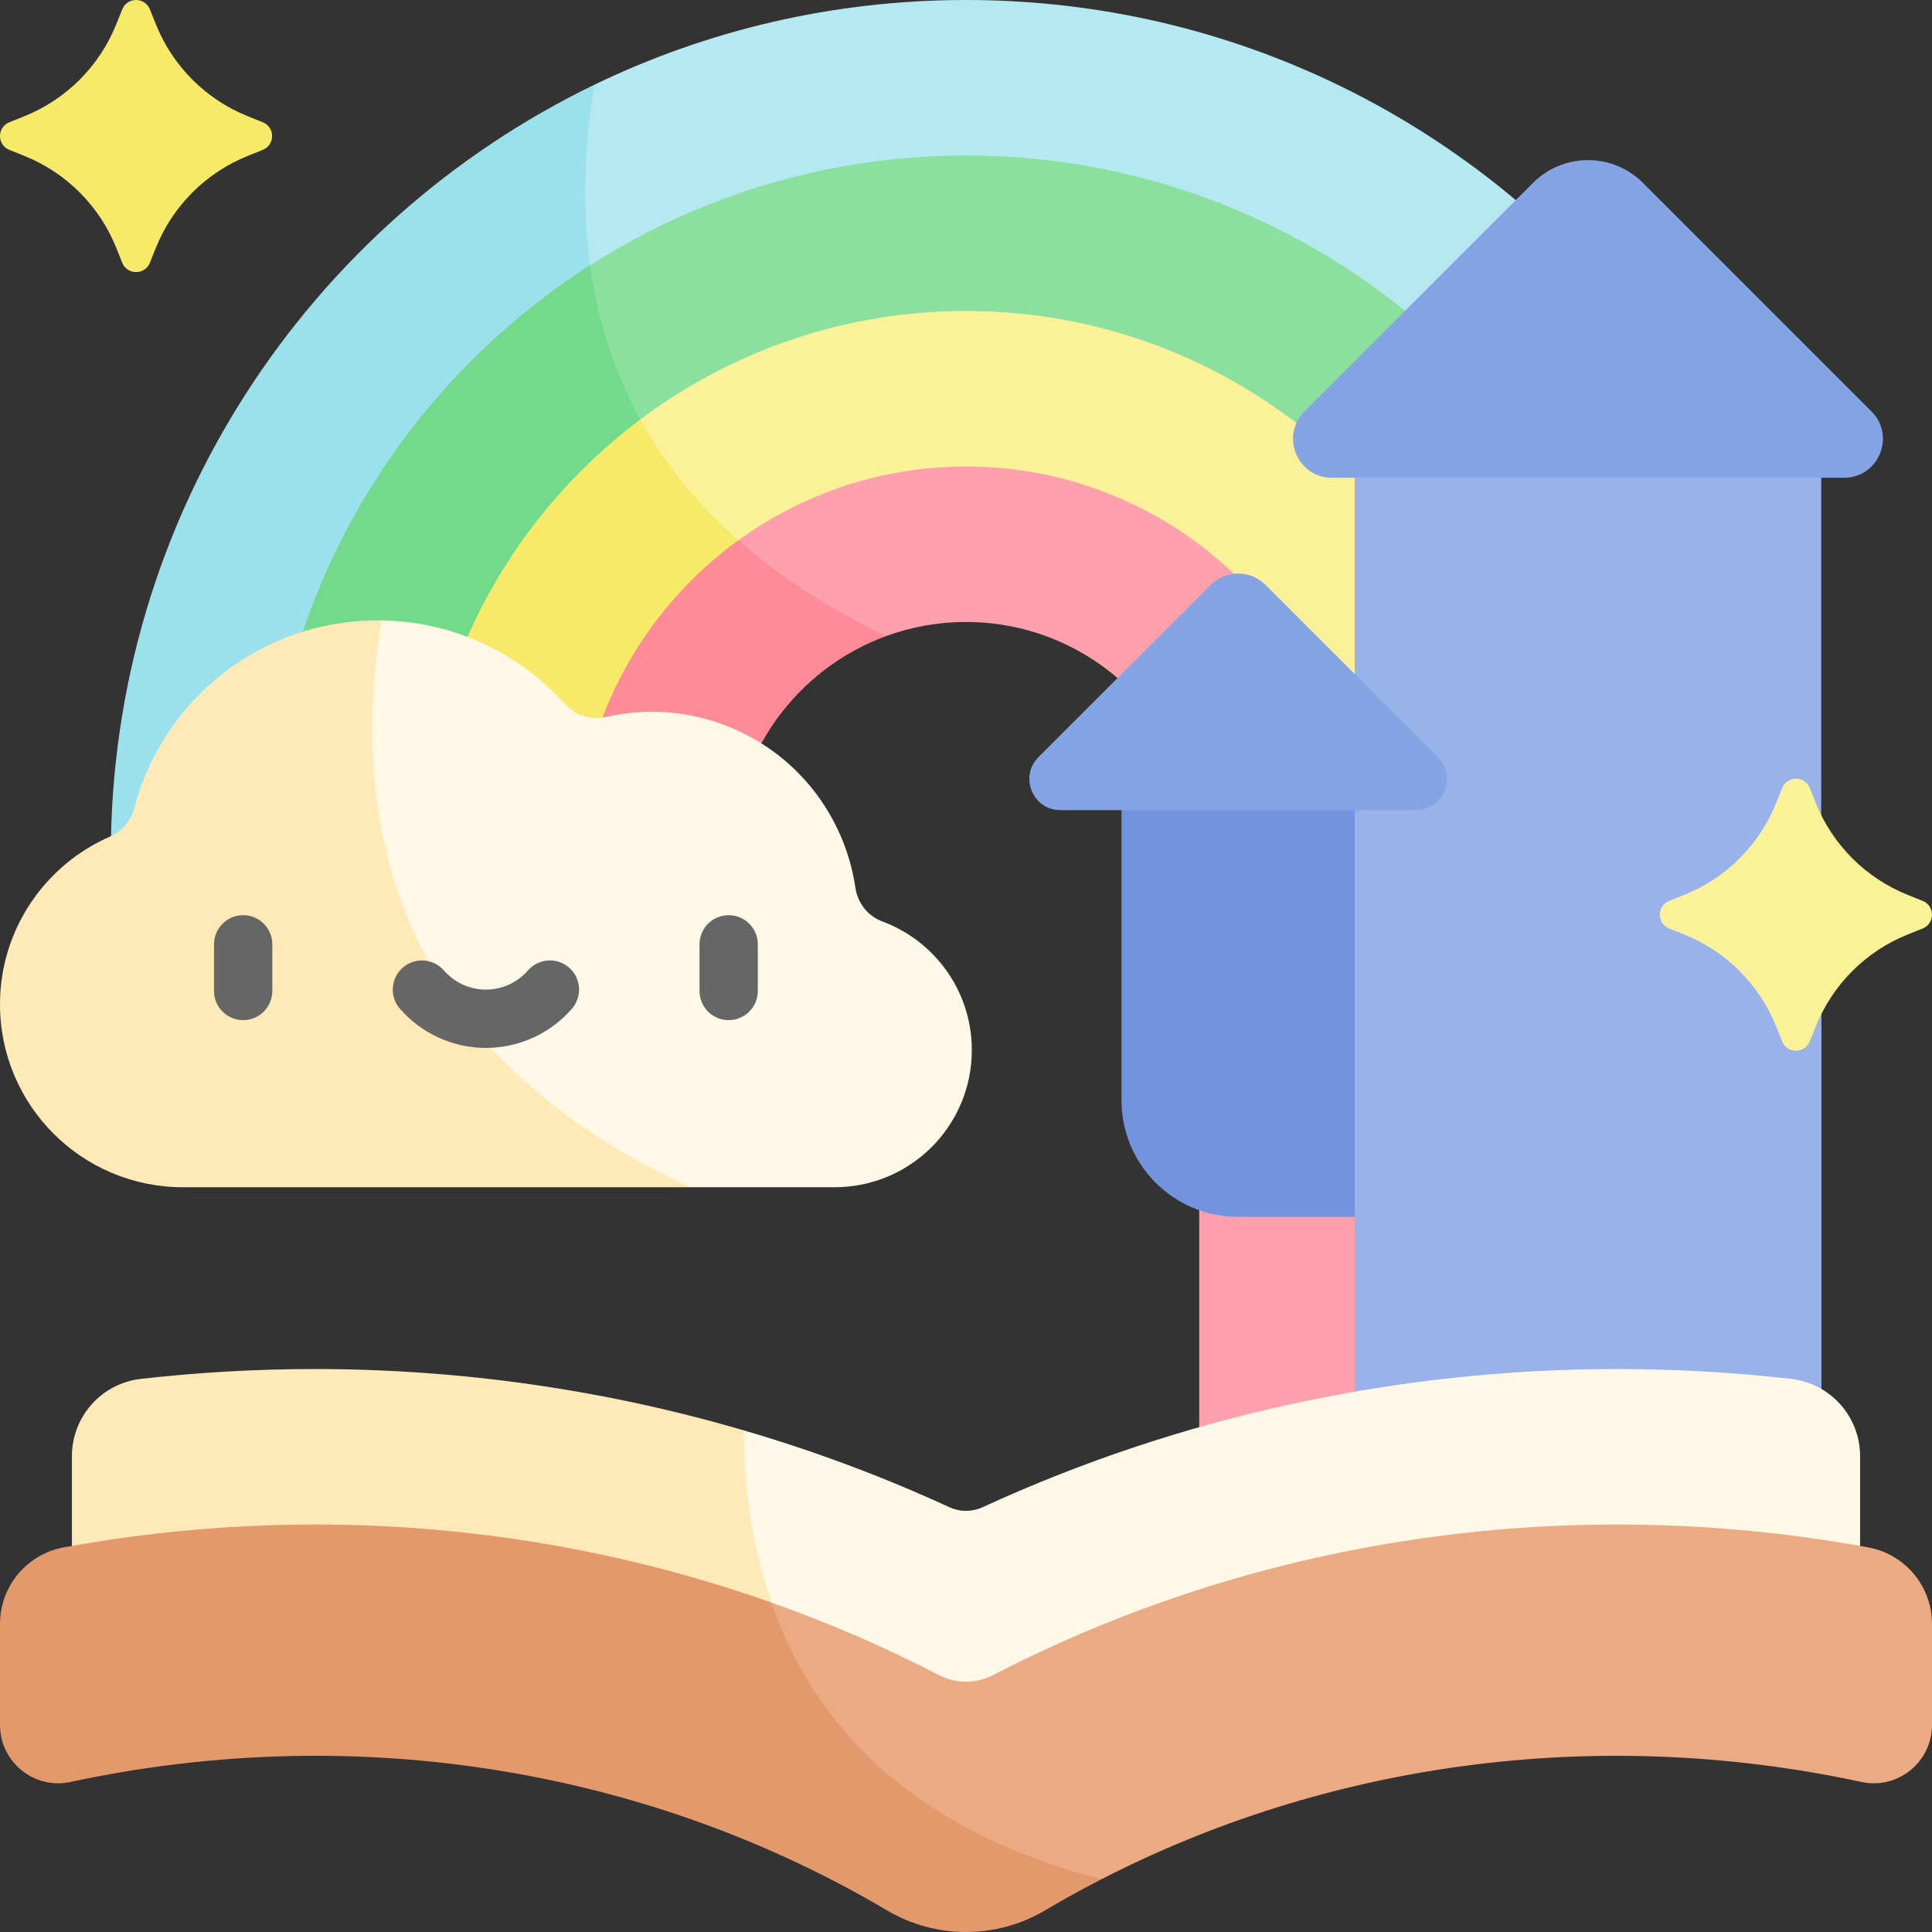
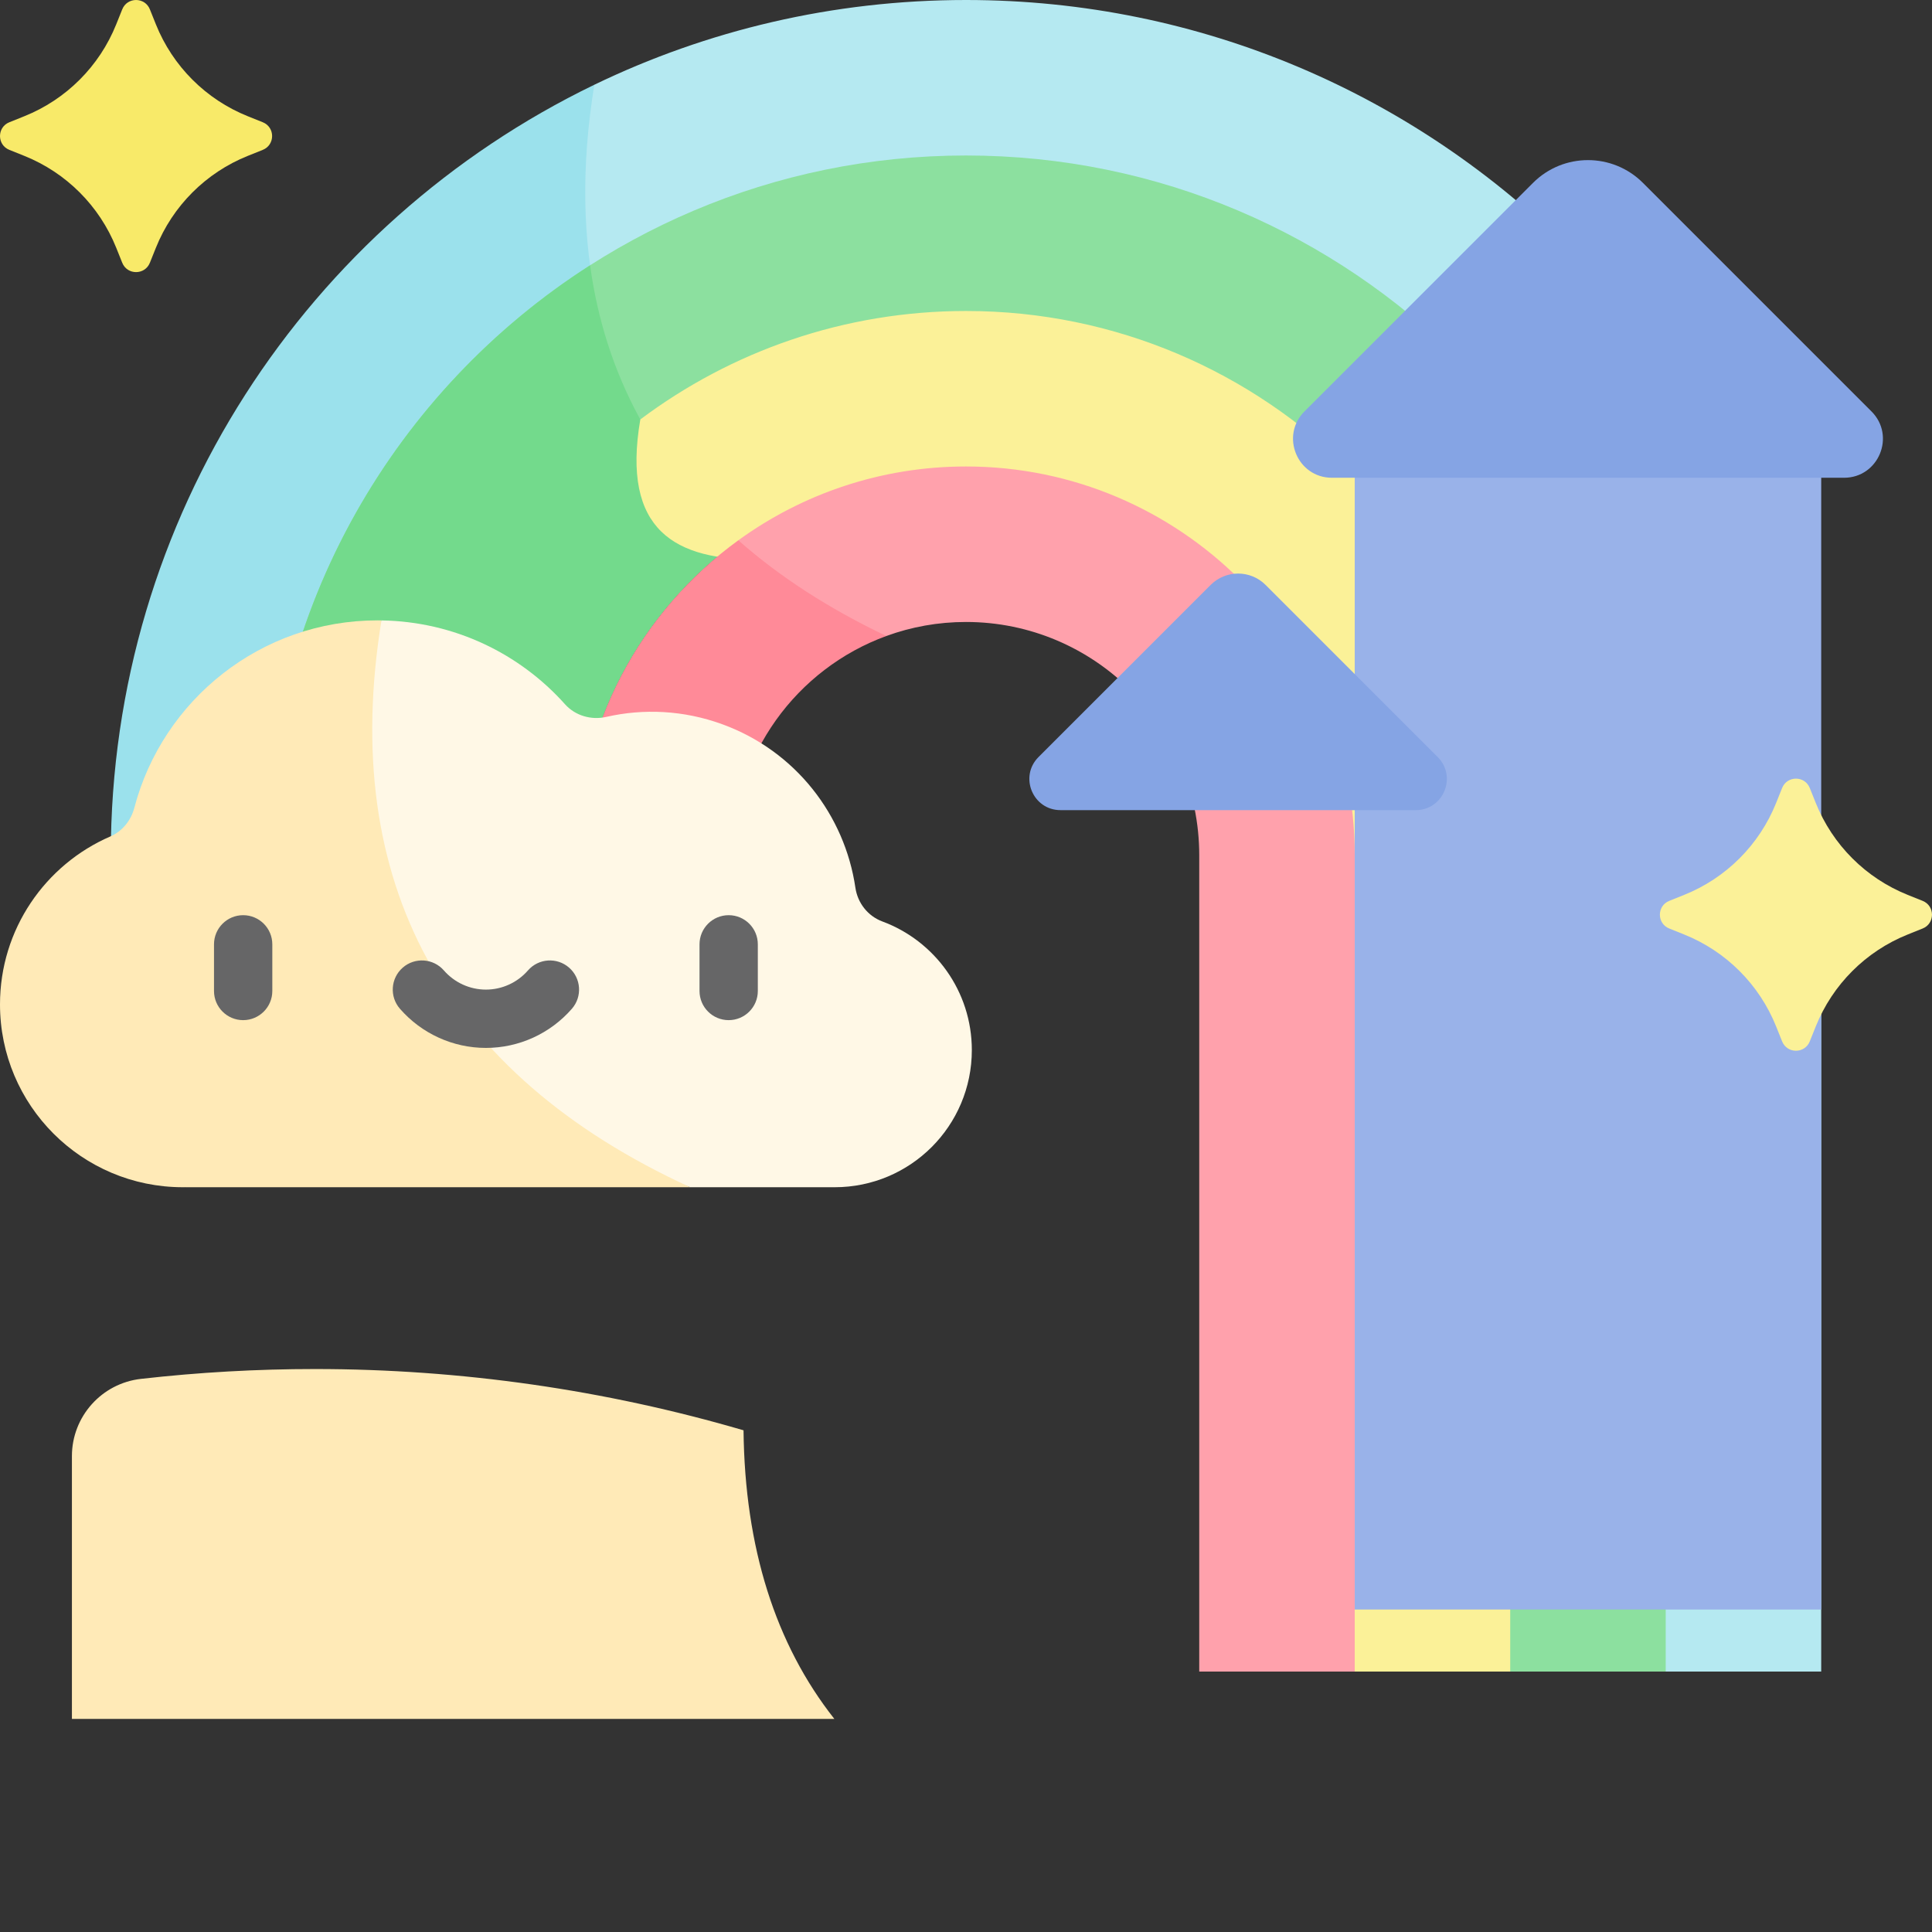
<svg xmlns="http://www.w3.org/2000/svg" id="Capa_1" height="512" viewBox="0 0 512 512" width="512">
  <rect x="0" y="0" width="512" height="512" fill="#333333" stroke="none" />
  <g>
    <g>
      <g>
        <path d="m482.64 226.64v216.338h-51.509v-216.338c0-96.569-78.562-175.131-175.131-175.131-39.373 0-77.861 13.444-108.694 37.921-9.272-16.648-7.314-38.405 10.199-66.972 29.782-14.392 63.201-22.458 98.495-22.458 62.583 0 119.243 25.363 160.255 66.385 41.022 41.011 66.385 97.671 66.385 160.255z" fill="#b5e9f1" />
        <path d="m158.39 81.333c-4.523 3.018-8.911 6.274-13.145 9.745-38.343 31.266-62.141 78.325-64.191 127.536l-.01.072c-.268 3.163-.175 55.63-.165 78.52h-51.519v-70.566c0-89.873 52.313-167.528 128.144-204.182-3.492 21.459-3.183 41.104.886 58.875z" fill="#9be1ec" />
      </g>
      <g>
        <path d="m441.433 226.64v216.338h-82.414v-216.338c0-56.804-46.214-103.018-103.018-103.018s-103.019 46.214-103.019 103.018v70.567h-82.415v-70.567c0-102.245 83.187-185.433 185.433-185.433s185.433 83.187 185.433 185.433z" fill="#8ce09f" />
        <path d="m195.662 143.185c-25.837 18.739-42.68 49.171-42.68 83.455v70.567h-82.415v-70.567c0-65.602 34.254-123.364 85.814-156.33 3.967 28.938 17.132 53.312 39.281 72.875z" fill="#73da8c" />
      </g>
      <g>
        <path d="m400.225 226.64v216.338h-41.207l-10.302-216.338c0-56.804-35.912-92.716-92.716-92.716-21.283 0-39.631 5.048-54.26 14.34-22.818.36-37.089-7.659-32.049-37.107 24.076-18.039 53.972-28.743 86.309-28.743 79.53 0 144.225 64.696 144.225 144.226z" fill="#fbf198" />
-         <path d="m201.74 148.264c-24.415 15.504-38.457 42.856-38.457 78.376l-3.358 70.567h-48.151v-70.567c0-47.193 22.777-89.152 57.917-115.483 7.675 13.938 18.369 26.321 32.049 37.107z" fill="#f8ea69" />
      </g>
      <g>
        <path d="m359.018 226.64v216.338h-41.207v-216.338c0-34.078-27.732-61.811-61.811-61.811-7.407 0-14.515 1.308-21.108 3.719-22.178-.619-36.424-7.973-39.229-25.363 16.967-12.3 37.818-19.563 60.338-19.563 56.803 0 103.017 46.214 103.017 103.018z" fill="#ffa1ac" />
        <path d="m234.892 168.548c-23.715 8.643-40.702 31.421-40.702 58.092v70.567h-41.207v-70.567c0-34.284 16.843-64.716 42.68-83.455 10.899 9.632 23.982 18.1 39.229 25.363z" fill="#ff8a98" />
      </g>
    </g>
    <g>
      <path d="m257.545 278.283c0 10.044-4.069 19.13-10.642 25.703-6.583 6.573-15.669 10.642-25.703 10.642h-38.292c-80.625-28.333-116.537-78.281-81.817-150.211 19.326.299 36.654 8.808 48.635 22.211 2.73 3.049 6.943 4.265 10.94 3.358 9.88-2.256 20.501-1.782 30.72 1.937 19.501 7.098 32.492 24.158 35.304 43.34.597 4.049 3.307 7.51 7.139 8.932 13.847 5.129 23.716 18.46 23.716 34.088z" fill="#fff8e6" />
      <path d="m49.171 314.628v-.01c-.237.01-.474.01-.711.01-26.764 0-48.46-21.696-48.46-48.46 0-19.924 12.032-37.045 29.226-44.494 3.204-1.38 5.491-4.234 6.377-7.613 7.51-28.577 33.522-49.655 64.448-49.655.35 0 .701 0 1.04.01-11.27 69.434 16.555 120.243 81.817 150.211h-133.737z" fill="#ffeab7" />
      <g>
        <g fill="#666667">
          <path d="m64.439 270.349c-4.267 0-7.726-3.459-7.726-7.726v-12.363c0-4.267 3.459-7.726 7.726-7.726s7.726 3.459 7.726 7.726v12.362c0 4.267-3.459 7.727-7.726 7.727z" />
          <path d="m193.106 270.349c-4.267 0-7.726-3.459-7.726-7.726v-12.363c0-4.267 3.459-7.726 7.726-7.726s7.726 3.459 7.726 7.726v12.362c0 4.267-3.459 7.727-7.726 7.727z" />
          <path d="m128.773 277.708c-8.733 0-17.038-3.782-22.786-10.377-2.804-3.217-2.469-8.097.748-10.901 3.216-2.804 8.097-2.469 10.901.748 2.812 3.226 6.871 5.077 11.137 5.077s8.324-1.851 11.137-5.077c2.803-3.218 7.685-3.552 10.901-.748 3.217 2.804 3.552 7.684.748 10.901-5.748 6.595-14.053 10.377-22.786 10.377z" />
        </g>
      </g>
    </g>
    <path d="m69.637 39.718-3.973 1.594c-11.1 4.454-19.898 13.252-24.352 24.352l-1.594 3.973c-1.325 3.301-5.998 3.301-7.323 0l-1.594-3.973c-4.454-11.1-13.252-19.898-24.352-24.352l-3.973-1.594c-3.301-1.325-3.301-5.998 0-7.323l3.973-1.594c11.1-4.454 19.898-13.252 24.352-24.352l1.594-3.973c1.325-3.301 5.998-3.301 7.323 0l1.594 3.973c4.454 11.1 13.252 19.898 24.352 24.352l3.973 1.594c3.301 1.325 3.301 5.998 0 7.323z" fill="#f8ea69" />
    <g>
-       <path d="m328.113 322.493h41.207l-10.302-113.32h-61.811v82.414c0 17.069 13.837 30.906 30.906 30.906z" fill="#7293df" />
      <path d="m359.018 117.487h123.622v309.054h-123.622z" fill="#99b2e9" transform="matrix(-1 0 0 -1 841.658 544.028)" />
      <g>
        <path d="m495.959 109.028-60.561-60.561c-8.046-8.046-21.092-8.046-29.138 0l-60.561 60.561c-6.49 6.49-1.893 17.586 7.284 17.586h135.691c9.178 0 13.775-11.097 7.285-17.586z" fill="#85a4e4" />
      </g>
      <g>
-         <path d="m381.005 200.625-45.608-45.608c-4.023-4.023-10.546-4.023-14.569 0l-45.608 45.608c-5.192 5.192-1.515 14.069 5.828 14.069h94.13c7.342 0 11.019-8.877 5.827-14.069z" fill="#85a4e4" />
+         <path d="m381.005 200.625-45.608-45.608c-4.023-4.023-10.546-4.023-14.569 0l-45.608 45.608c-5.192 5.192-1.515 14.069 5.828 14.069h94.13c7.342 0 11.019-8.877 5.827-14.069" fill="#85a4e4" />
      </g>
    </g>
    <path d="m509.524 246.064-3.973 1.594c-11.1 4.454-19.898 13.252-24.352 24.352l-1.594 3.973c-1.325 3.301-5.998 3.301-7.323 0l-1.594-3.973c-4.454-11.1-13.252-19.898-24.352-24.352l-3.973-1.594c-3.301-1.325-3.301-5.998 0-7.323l3.973-1.594c11.1-4.454 19.898-13.252 24.352-24.352l1.594-3.973c1.325-3.301 5.998-3.301 7.323 0l1.594 3.973c4.454 11.1 13.252 19.898 24.352 24.352l3.973 1.594c3.301 1.325 3.301 5.999 0 7.323z" fill="#fbf198" />
    <g>
      <g>
-         <path d="m492.942 385.896v69.63h-271.834c-38.525-17.232-46.666-42.797-24.065-76.481 18.698 5.46 36.963 12.28 54.6 20.398 2.771 1.267 5.944 1.267 8.715 0 52.199-24.034 109.807-36.633 168.167-36.633 15.37 0 30.782.865 46.111 2.606 10.425 1.174 18.306 9.992 18.306 20.48z" fill="#fff8e6" />
        <path d="m221.108 455.525h-202.05v-69.63c0-10.487 7.881-19.306 18.306-20.48 15.329-1.741 30.741-2.606 46.111-2.606 38.632 0 76.944 5.522 113.567 16.236.341 31.091 8.438 56.66 24.066 76.48z" fill="#ffeab7" />
      </g>
-       <path d="m512 430.348v26.785c0 9.828-9.055 17.173-18.657 15.113-71.402-15.36-142.464-4.553-201.442 25.775-58.149-5.519-90.337-28.843-87.504-73.339 15.298 5.408 30.153 11.847 44.452 19.244 4.492 2.328 9.807 2.328 14.299 0 68.662-35.541 150.231-48.81 231.956-33.852 9.788 1.792 16.896 10.333 16.896 20.274z" fill="#eaaa83" />
-       <path d="m291.902 498.018c-5.068 2.596-10.055 5.347-14.938 8.241-12.929 7.654-29 7.654-41.928 0-61.698-36.52-138.838-50.695-216.379-34.017-9.602 2.061-18.657-5.284-18.657-15.112v-26.785c0-9.941 7.108-18.481 16.895-20.274 64.706-11.847 129.319-5.996 187.503 14.608 12.795 36.932 42.196 61.605 87.504 73.339z" fill="#e4996d" />
    </g>
  </g>
</svg>